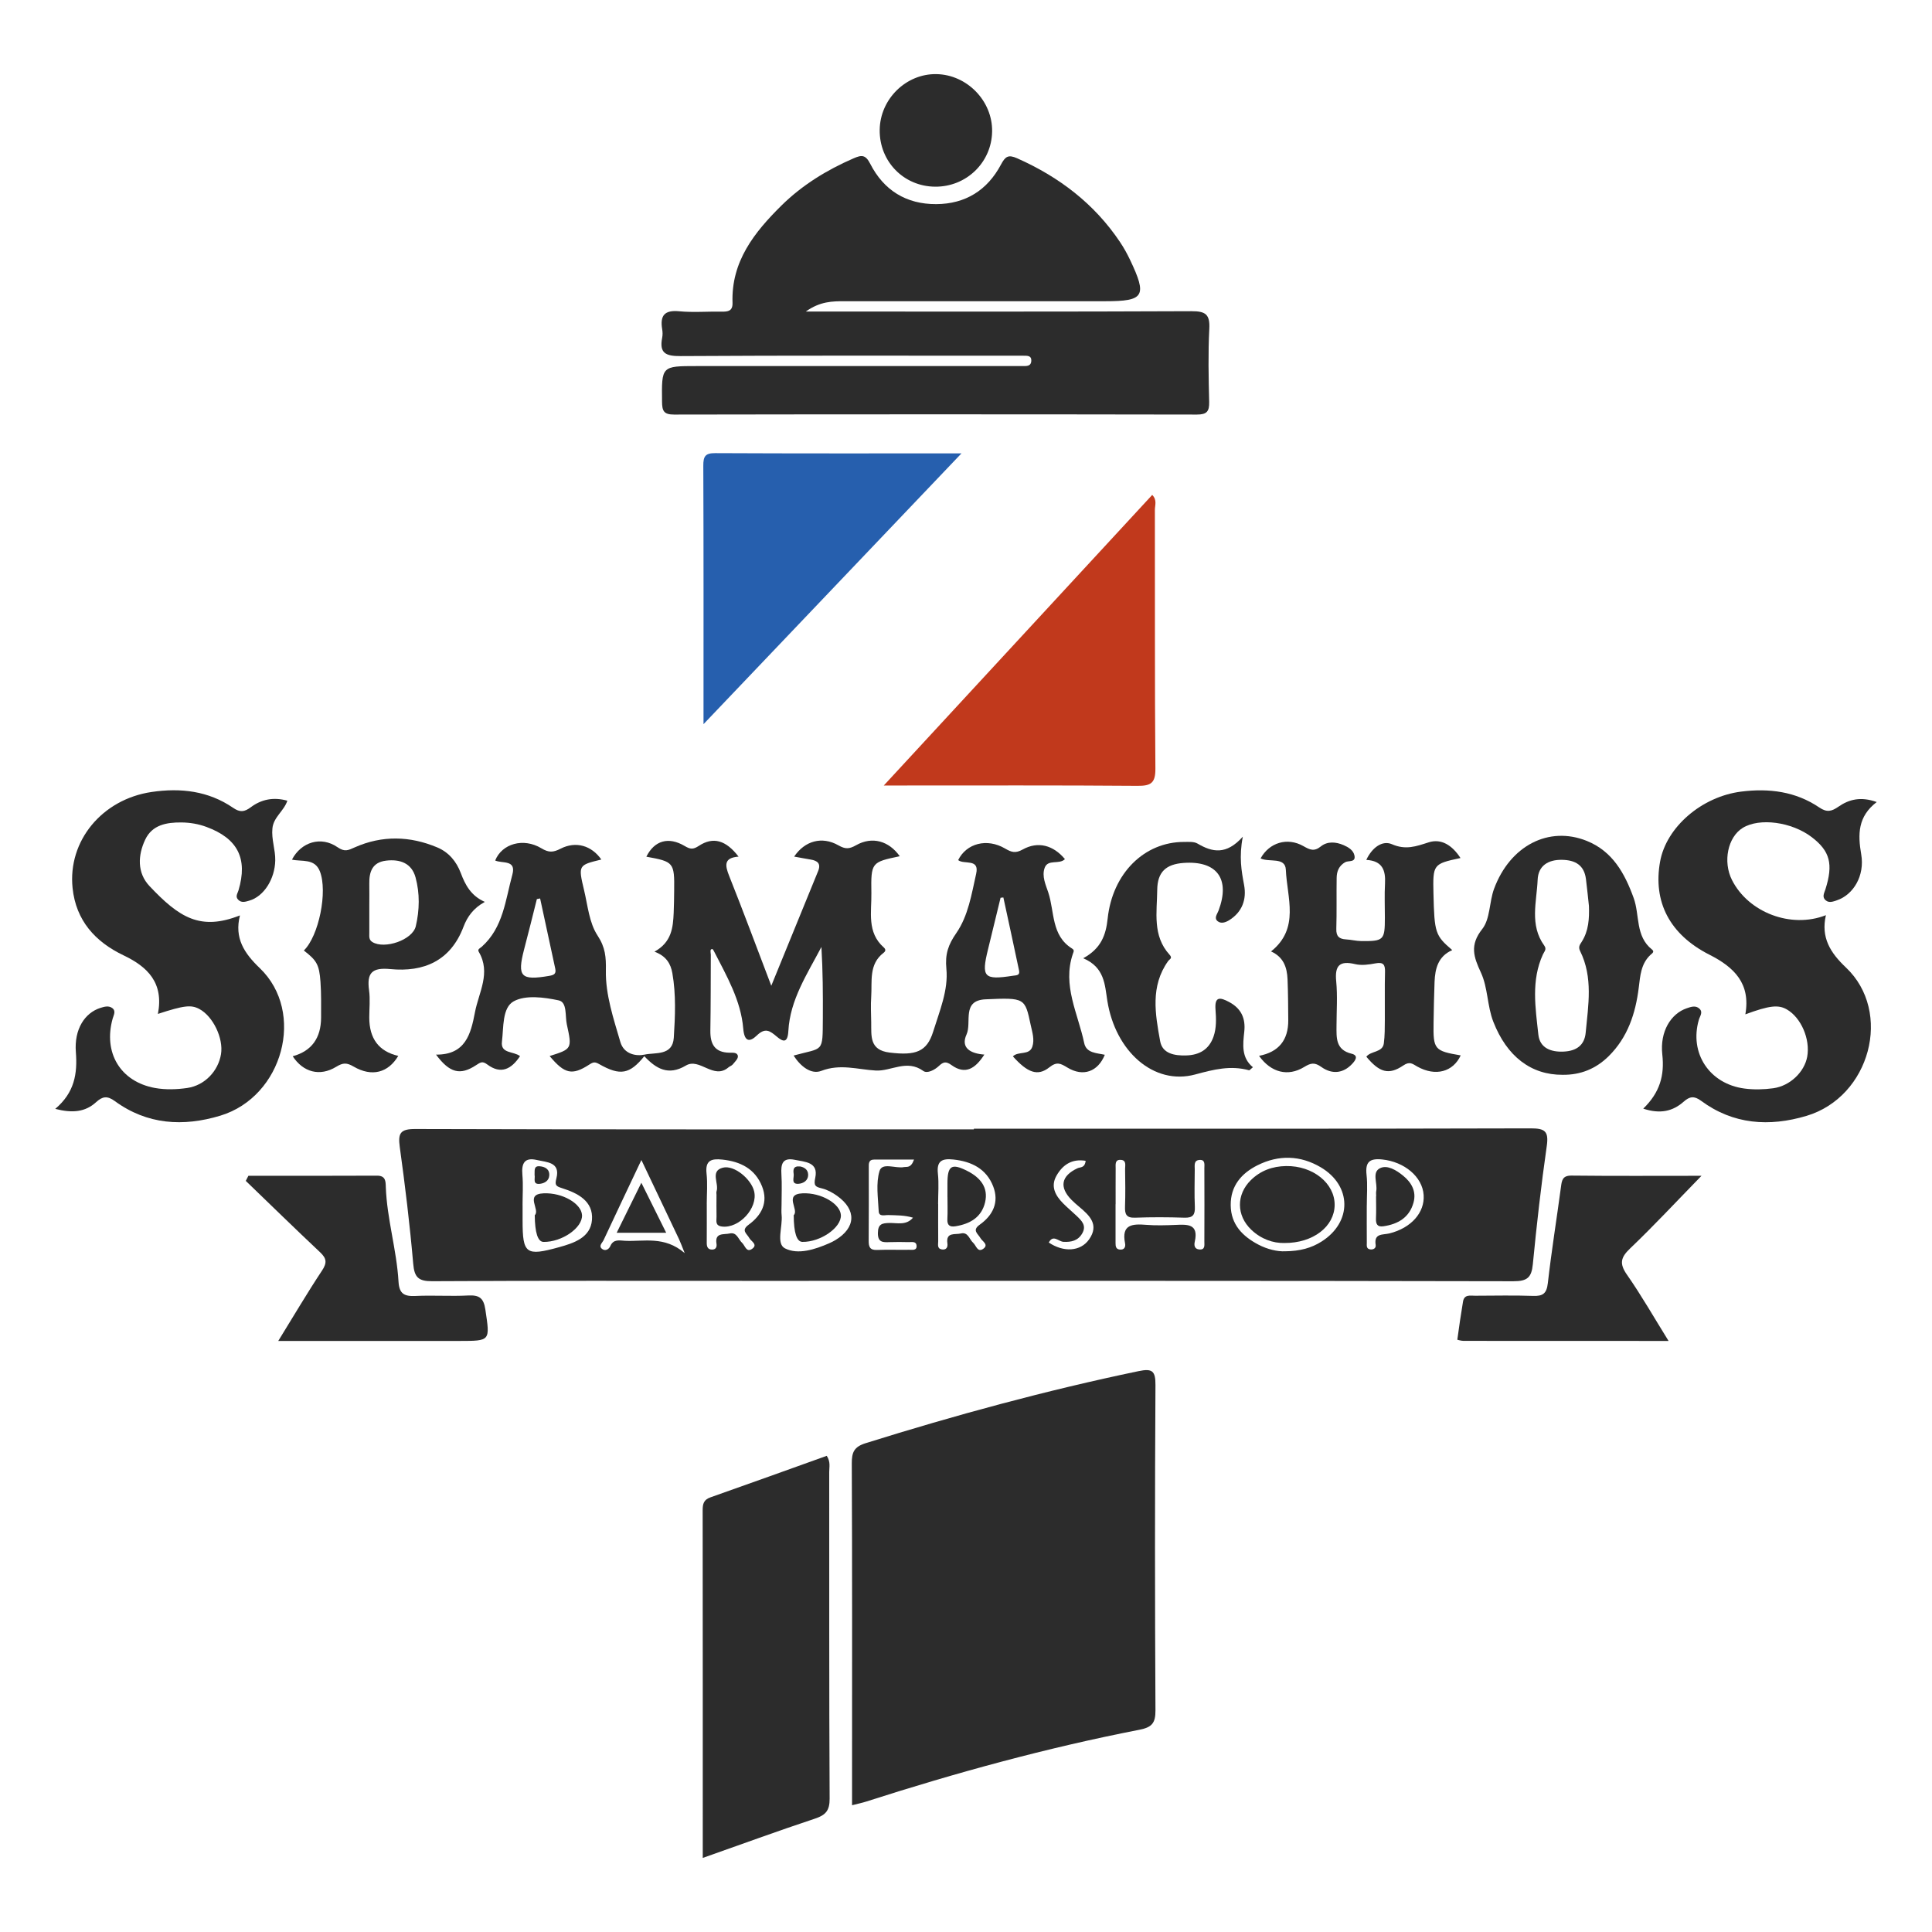
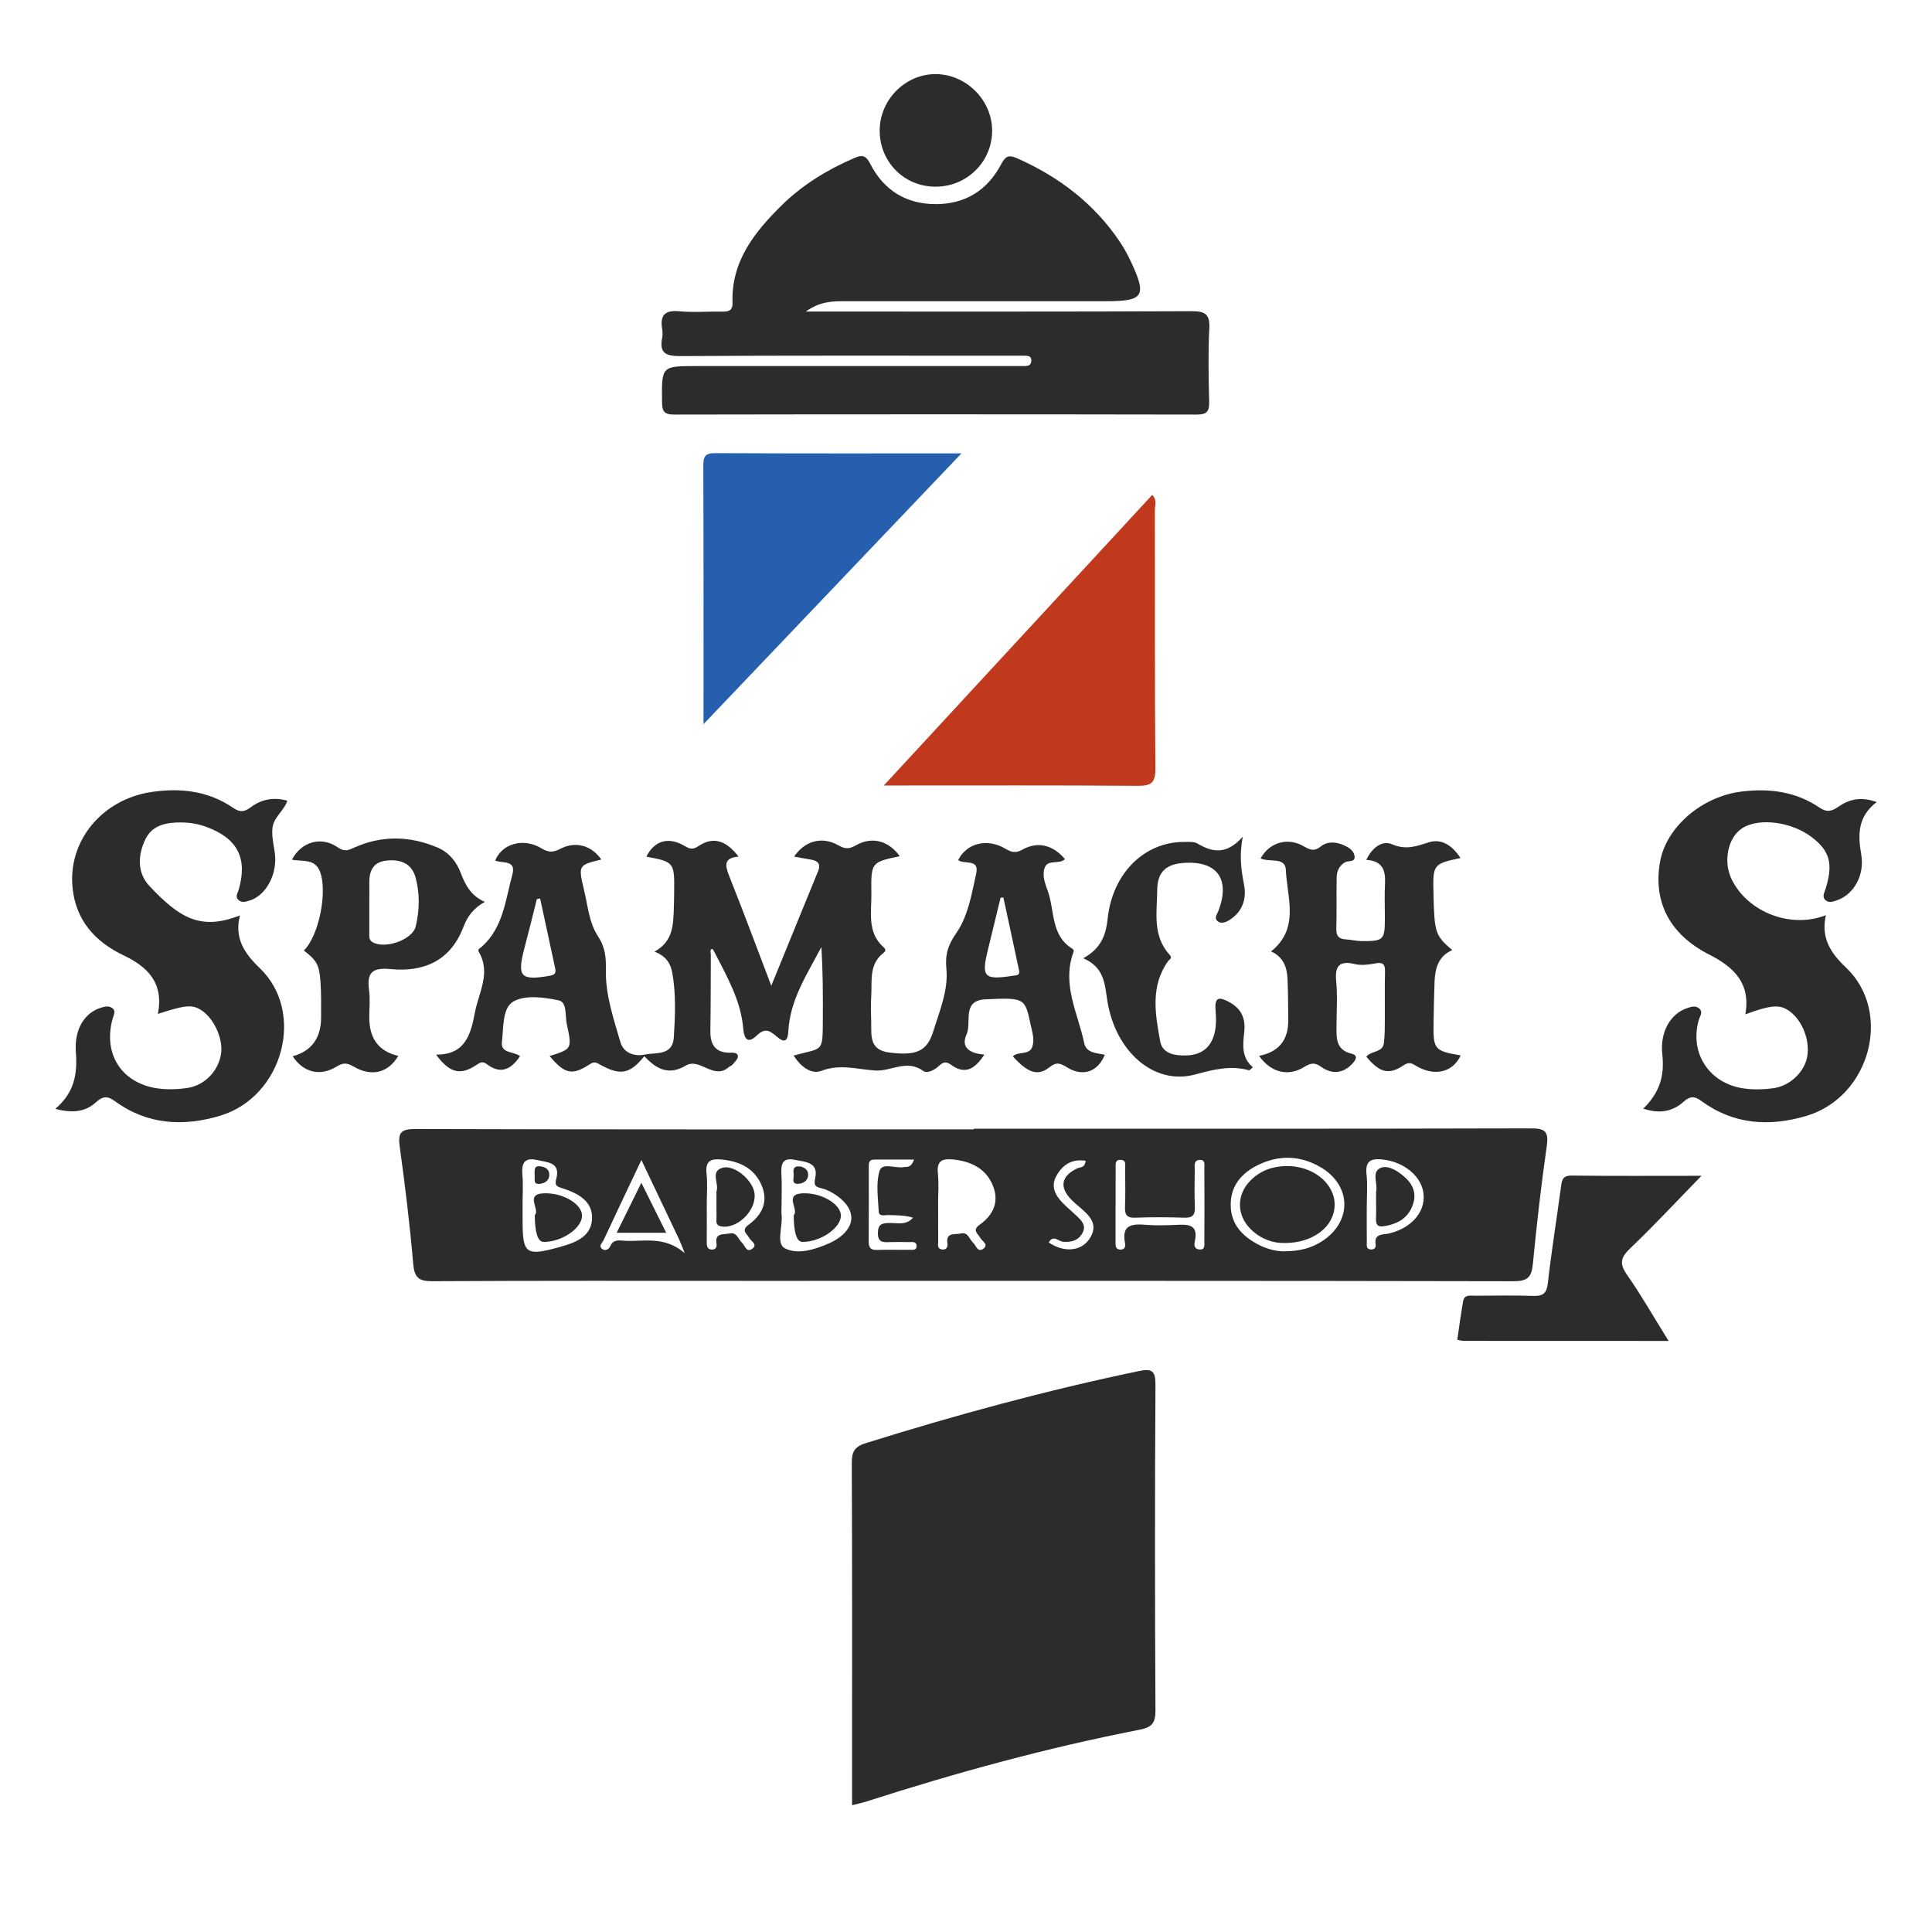
<svg xmlns="http://www.w3.org/2000/svg" id="Capa_1" data-name="Capa 1" viewBox="0 0 566.93 566.93">
  <defs>
    <style> .cls-1 { fill: #265fae; } .cls-3 { fill: #2c2c2c; } .cls-4 { fill: #c1391c; } @media (prefers-color-scheme: dark) {
+ .cls-3 { fill: #f0f0f0 }
+ } </style>
  </defs>
  <path class="cls-3" d="M285.77,331.21c54.46,0,108.92,.05,163.38-.1,4.2-.01,5.35,.84,4.74,5.15-1.65,11.53-2.97,23.11-4.09,34.7-.38,3.91-1.62,5.02-5.7,5.01-74.61-.16-149.22-.11-223.84-.11-31.14,0-62.29-.08-93.43,.1-4.09,.02-5.24-1.16-5.58-5.16-.99-11.44-2.37-22.85-3.94-34.22-.56-4.07,.16-5.3,4.58-5.28,54.63,.16,109.25,.11,163.88,.11v-.2Zm91.33,35.97c4.39-.04,7.71-.96,10.72-2.87,8.97-5.69,8.9-16.37-.26-21.78-5.99-3.54-12.37-3.69-18.56-.59-4.7,2.35-7.92,6.05-7.86,11.72,.06,5.68,3.5,9.13,8.12,11.56,2.66,1.4,5.6,2.06,7.84,1.96Zm-223.75-13.51c0,1.49,0,2.98,0,4.47,0,9.79,.96,10.54,10.7,7.84,4.38-1.21,9.25-2.82,9.66-8.01,.44-5.52-4.19-7.86-8.77-9.31-1.82-.58-2.19-.86-1.67-2.89,1.23-4.79-2.82-4.7-5.73-5.38-3.66-.85-4.54,1.01-4.25,4.34,.26,2.96,.05,5.96,.05,8.94Zm75.99-.1c0,1-.09,2.01,.02,2.99,.35,3.37-1.69,8.41,1,9.77,3.81,1.93,8.77,.33,12.98-1.51,.61-.27,1.21-.57,1.78-.91,6.05-3.63,6.29-8.89,.52-13-1.33-.95-2.87-1.8-4.44-2.18-1.92-.47-2.48-.74-1.97-3.12,.99-4.61-2.96-4.65-6.01-5.27-3.66-.75-4.1,1.29-3.92,4.24,.19,2.98,.04,5.99,.04,8.98Zm-41.13-13.17c-4.03,8.51-7.58,15.99-11.09,23.5-.37,.79-1.56,1.71-.45,2.58,.93,.73,2,.15,2.43-.84,.91-2.12,2.73-1.62,4.29-1.54,5.62,.28,11.53-1.51,17.53,3.61-.95-2.35-1.27-3.26-1.68-4.12-3.53-7.44-7.07-14.88-11.02-23.18Zm80-.14c-4.19,0-7.91,.01-11.63,0-1.77,0-1.64,1.23-1.64,2.4,0,7.13,.03,14.27-.03,21.4-.02,1.78,.33,2.81,2.43,2.73,3.15-.12,6.31,0,9.46-.05,.89-.01,2.29,.29,2.16-1.22-.12-1.38-1.46-1-2.37-1.03-1.82-.05-3.65-.06-5.48,0-1.92,.06-3.53,.2-3.5-2.68,.03-2.63,1.22-2.89,3.36-2.94,2.33-.05,4.96,.79,6.94-1.55-2.46-.75-4.85-.69-7.24-.77-1.04-.04-2.74,.59-2.82-1.1-.19-3.97-.86-8.19,.24-11.84,.79-2.6,4.68-.67,7.14-1.13,.89-.17,2.05,.39,2.98-2.2Zm59.14,13.1c0,3.83,.01,7.65,0,11.48,0,.91,.14,1.7,1.19,1.83,1.38,.17,1.82-.76,1.6-1.85-1.13-5.59,2.21-5.72,6.25-5.4,2.81,.22,5.66,.14,8.48,.02,3.51-.15,6.93-.41,5.73,4.91-.22,.97-.16,2.11,1.21,2.28,1.92,.24,1.59-1.27,1.6-2.34,.03-7.16,.03-14.31,0-21.47,0-1.08,.33-2.64-1.52-2.44-1.64,.18-1.29,1.67-1.3,2.77-.03,3.66-.13,7.33,.03,10.98,.1,2.34-.59,3.27-3.06,3.19-4.82-.16-9.66-.18-14.48,0-2.63,.1-3.03-1.09-2.95-3.29,.13-3.66,.07-7.32,.02-10.98-.01-1.05,.47-2.61-1.28-2.7-1.78-.1-1.48,1.41-1.49,2.52-.03,3.49,0,6.99-.01,10.48Zm-119.95-.06c0,3.81,.02,7.63-.01,11.44,0,1.16,.33,1.96,1.62,1.94,1.11-.02,1.38-.85,1.24-1.71-.54-3.36,2.17-2.63,3.84-3.01,2.15-.49,2.54,1.7,3.68,2.75,.86,.79,1.23,2.94,2.91,1.77,1.83-1.27-.28-2.21-.8-3.18-.72-1.33-2.53-2.21-.19-3.92,3.78-2.76,5.8-6.52,3.93-11.24-2.05-5.17-6.34-7.31-11.68-7.87-3.2-.34-5.04,.23-4.61,4.09,.33,2.95,.07,5.96,.06,8.95Zm67.9,.02c0,3.64-.02,7.29,.01,10.93,0,.92-.37,2.14,1.04,2.38,1.29,.22,1.83-.59,1.66-1.76-.49-3.41,2.3-2.51,3.92-2.91,2.16-.54,2.5,1.71,3.65,2.74,.87,.78,1.26,2.91,2.91,1.78,1.78-1.23-.23-2.2-.78-3.17-.74-1.32-2.56-2.27-.21-3.94,3.88-2.75,5.75-6.61,3.94-11.25-2-5.14-6.32-7.3-11.67-7.87-3.28-.35-4.96,.35-4.55,4.12,.32,2.95,.06,5.96,.06,8.94Zm125.77,.4c0,3.65-.02,7.3,.01,10.95,0,.77-.2,1.77,.96,1.95,.95,.15,1.79-.34,1.64-1.3-.56-3.53,2.15-2.91,4.06-3.39,6.36-1.59,10.36-6.1,10.02-11.25-.35-5.4-5.7-9.77-12.14-10.44-3.78-.4-5.03,.78-4.61,4.54,.33,2.95,.07,5.96,.07,8.95Zm-82.48-13.09c-4.06-.67-6.78,1.19-8.59,4.4-1.76,3.12-.32,5.76,1.92,8.04,1.28,1.3,2.69,2.46,4.01,3.72,1.47,1.4,2.97,2.83,1.65,5.13-1.24,2.16-3.21,2.61-5.54,2.48-1.41-.08-2.99-2.25-4.28,.21,4.36,2.94,9.32,2.65,11.82-.91,3.04-4.32,.15-7.03-2.92-9.6-.76-.64-1.52-1.29-2.22-2-3.69-3.73-3.04-7.06,1.75-9.29,.82-.38,2.13-.01,2.39-2.19Z" />
  <path class="cls-3" d="M250.03,529.71v-9.79c0-30.15,.06-60.31-.08-90.46-.02-3.3,.66-4.9,4.07-5.97,26.38-8.25,53.01-15.5,80.08-21.14,3.95-.82,4.99-.15,4.96,4.08-.19,31.82-.17,63.64,0,95.46,.02,3.76-1.05,4.98-4.74,5.7-27.14,5.29-53.77,12.59-80.09,21.05-1.24,.4-2.52,.66-4.2,1.09Z" />
  <path class="cls-3" d="M236.45,91.42c38.6,0,75.91,.07,113.22-.1,4.1-.02,5.41,.95,5.19,5.16-.37,7.14-.21,14.32-.04,21.48,.06,2.77-.68,3.69-3.61,3.69-51.14-.09-102.29-.09-153.43,0-3.03,0-3.48-1.1-3.51-3.76-.12-10.47-.21-10.47,10.22-10.47,30.82,0,61.64,0,92.46,0,1,0,2,0,3,0,1.16-.01,2.56,.16,2.67-1.47,.12-1.76-1.34-1.54-2.47-1.57-1.17-.03-2.33,0-3.5,0-32.32,0-64.64-.09-96.96,.11-4.33,.03-6.28-.85-5.38-5.39,.16-.8,.14-1.68,0-2.49-.66-3.98,.64-5.69,4.98-5.27,4.13,.4,8.32,.03,12.49,.11,1.9,.03,3.25-.2,3.17-2.6-.42-12.1,6.38-20.65,14.34-28.52,6.11-6.03,13.32-10.45,21.19-13.87,2.37-1.03,3.5-1.1,4.89,1.62,3.96,7.75,10.54,11.86,19.35,11.82,8.59-.04,15.01-4.09,19-11.6,1.28-2.4,2.13-3.02,4.78-1.84,12.31,5.48,22.62,13.31,30.16,24.57,1.11,1.65,2.08,3.41,2.94,5.21,5.08,10.68,4.19,12.15-7.27,12.15-25.49,0-50.98,0-76.47,0-3.6,0-7.19,.02-11.42,3.04Z" />
  <path class="cls-3" d="M208.58,279.94c-.03,7.49-.01,14.99-.13,22.48-.06,3.93,1.26,6.43,5.62,6.49,.92,.01,2.35-.16,2.46,1.03,.07,.76-.9,1.66-1.51,2.41-.3,.37-.85,.52-1.23,.84-4.38,3.79-8.48-2.93-12.53-.51-5.17,3.09-8.77,.89-12.19-2.75-4.28,5.28-7.06,5.84-13.23,2.33-1.27-.72-1.74-.63-2.9,.12-5.07,3.29-7.27,2.75-11.65-2.49,6.54-2.08,6.62-2.1,5.04-9.31-.54-2.48,.16-6.49-2.39-7.03-4.28-.91-9.69-1.63-13.17,.26-3.44,1.87-2.96,7.67-3.48,11.87-.44,3.56,3.45,2.75,5.31,4.24-2.54,3.82-5.59,5.43-9.6,2.45-1.4-1.04-1.95-.69-3.27,.18-4.68,3.1-7.79,2.3-11.78-3.08,8.64,.08,10.21-6.04,11.42-12.41,1.11-5.86,4.76-11.57,1.12-17.76-.45-.77,.4-1.06,.86-1.47,6.34-5.64,6.96-13.74,9-21.19,1.22-4.46-3-3.19-5.04-4.13,1.97-4.92,8.24-6.78,13.55-3.59,2.18,1.31,3.46,1.24,5.62,.13,4.54-2.33,9.14-.9,11.98,3.17-6.75,1.64-6.82,1.66-5.07,8.98,1.08,4.52,1.51,9.59,3.94,13.29,2.33,3.54,2.53,6.35,2.46,10.34-.12,7.11,2.25,14.07,4.25,20.94,1.05,3.61,4.68,4.23,7.14,3.69,3.08-.68,8.2,.43,8.54-4.95,.4-6.3,.68-12.65-.42-18.94-.48-2.73-1.76-5.02-5.25-6.31,5.07-2.8,5.45-7.1,5.64-11.45,.1-2.16,.11-4.33,.14-6.49,.1-8.22-.12-8.49-8.16-9.93,2.33-4.7,6.45-5.98,11.23-3.15,1.64,.97,2.45,1.1,4.16-.02,4.23-2.79,7.97-1.67,11.67,3.15-4.38,.33-4,2.55-2.74,5.71,4.1,10.27,7.94,20.65,12.34,32.18,4.9-11.99,9.31-22.82,13.74-33.64,.91-2.21-.18-3.06-2.17-3.39-1.59-.26-3.17-.57-4.86-.87,3.12-4.63,8.17-6.05,13-3.3,2.03,1.16,3.18,1.09,5.16-.03,4.74-2.69,9.64-1.27,12.83,3.22-8.32,1.76-8.47,1.76-8.33,10.84,.09,5.5-1.38,11.48,3.63,15.92,.56,.5,.67,1.03-.05,1.58-4.41,3.39-3.32,8.37-3.63,12.91-.17,2.49-.04,4.99,0,7.49,.07,3.98-.58,8.14,5.37,8.87,7.71,.95,10.97-.23,12.81-6.13,1.87-6.03,4.49-12.18,3.88-18.44-.42-4.34,.55-7.08,2.92-10.5,3.51-5.08,4.47-11.41,5.82-17.4,1.03-4.58-3.55-2.6-5.28-4,2.41-4.9,8.42-6.54,13.78-3.39,1.91,1.12,3.04,1.45,5.17,.27,4.48-2.49,8.97-1.26,12.38,2.83-1.65,1.69-4.99-.08-5.94,2.54-.91,2.48,.31,4.99,1.06,7.27,1.86,5.65,.83,12.59,6.95,16.42,.8,.5,.47,.92,.25,1.59-3.14,9.24,1.53,17.53,3.33,26.15,.63,3,3.67,2.9,6.05,3.45-2,4.94-6.34,6.56-10.97,3.75-2.03-1.23-3.1-1.82-5.32-.06-3.41,2.7-6.4,1.56-10.68-3.23,1.6-1.6,4.82-.21,5.7-2.83,.71-2.13-.03-4.28-.48-6.39-1.68-7.93-1.68-8.03-13.23-7.52-7.14,.32-3.99,6.77-5.59,10.3-1.81,3.98,1.18,5.62,5.22,5.92-2.68,4.16-5.61,6-9.65,3.07-1.62-1.17-2.43-.92-3.71,.29-1.23,1.16-3.4,2.28-4.54,1.45-4.86-3.52-9.44,.12-13.96-.13-5.38-.3-10.38-2.05-15.99,.1-3.01,1.15-6.13-1.37-8.12-4.5,8.83-2.43,8.51-.59,8.58-11.01,.04-6.92,0-13.84-.42-20.85-4.15,7.91-9.2,15.48-9.7,24.63-.2,3.76-1.63,3.15-3.35,1.71-2.06-1.74-3.41-2.77-5.91-.36-1.98,1.91-3.64,2.04-3.98-2.04-.68-8.24-4.86-15.42-8.57-22.66-.21-.37-.43-.97-.91-.51-.23,.22-.05,.88-.06,1.33Zm-50.08-16.3c-.32,.06-.64,.13-.96,.19-.6,2.4-1.19,4.8-1.8,7.19-.65,2.56-1.31,5.12-1.97,7.67-2.05,7.94-.9,9.09,7.4,7.67,1.44-.25,2.09-.62,1.76-2.15-1.5-6.85-2.96-13.72-4.44-20.58Zm135.93-.29c-.27,.03-.55,.06-.82,.09-1.23,5.07-2.45,10.14-3.7,15.21-2,8.11-1.16,8.99,7.28,7.68,.98-.15,2.16-.03,1.85-1.52-1.5-7.16-3.07-14.31-4.61-21.46Z" />
-   <path class="cls-3" d="M206.22,545.19c0-34.49,.01-68.26-.03-102.03,0-1.86,.31-3.09,2.3-3.78,11.42-4.01,22.8-8.13,34.11-12.18,1.18,1.79,.72,3.31,.73,4.74,.03,31.95-.05,63.9,.12,95.85,.02,3.5-1.14,4.82-4.3,5.87-10.86,3.6-21.6,7.54-32.92,11.53Z" />
  <path class="cls-4" d="M259.34,230.5c26.84-29.06,52.77-57.12,78.77-85.27,1.5,1.51,.77,3.06,.78,4.42,.05,25.28-.06,50.57,.15,75.85,.04,4.25-1.26,5.14-5.28,5.1-23.12-.19-46.25-.09-69.38-.1-1.27,0-2.54,0-5.04,0Z" />
  <path class="cls-3" d="M482.2,325.32c4.9-4.76,6.27-9.77,5.59-15.9-.74-6.74,2.52-11.97,7.17-13.55,1.25-.43,2.63-.94,3.76,.15,1.07,1.04,.11,2.14-.2,3.21-2.85,9.76,3.04,18.81,13.35,20.19,2.77,.37,5.69,.3,8.46-.08,4.97-.68,9.16-4.79,9.98-9.24,.94-5.15-1.78-11.47-5.97-13.89-2.49-1.44-5.11-1.17-12.18,1.44,1.59-9.04-3.25-13.81-10.54-17.5-11.74-5.95-16.59-15.58-14.48-27.32,1.82-10.13,12.22-19.08,23.78-20.54,8.2-1.04,16.02-.04,22.96,4.67,2.23,1.51,3.62,1.13,5.62-.26,3.07-2.13,6.54-3.03,11.21-1.35-5.56,4.25-5.57,9.46-4.55,15.36,1.09,6.28-2.33,11.86-7.12,13.47-1.08,.36-2.29,.88-3.32,0-1.13-.97-.42-2.1-.07-3.2,2.36-7.44,1.35-11.24-4.01-15.33-5.86-4.48-15.34-5.75-20.26-2.71-4.38,2.7-5.86,9.9-3.15,15.28,4.8,9.52,17.31,14.36,27.57,10.33-1.52,6.56,1.31,11.04,5.86,15.34,13.81,13.05,7.13,37.99-11.58,43.56-10.9,3.24-21.45,2.56-30.92-4.44-2.02-1.49-3.34-1.29-5.1,.27-3.2,2.83-6.9,3.68-11.86,2.04Z" />
  <path class="cls-3" d="M46.33,297.56c1.78-9.13-2.96-13.83-10.07-17.22-8.34-3.98-13.97-10.23-14.96-19.74-1.45-13.86,8.67-26.06,23.19-28.2,8.51-1.26,16.67-.32,23.92,4.65,2.02,1.39,3.3,1.23,5.18-.17,3.04-2.27,6.57-3.08,10.73-1.92-1,3.04-4.05,4.8-4.38,8.1-.33,3.24,.89,6.25,.83,9.42-.11,5.47-3.34,10.58-7.63,11.81-1.09,.31-2.28,.75-3.27-.3-.89-.94-.15-1.81,.12-2.74,2.77-9.3-.22-15.2-9.39-18.59-2.37-.88-4.81-1.29-7.34-1.32-4.39-.04-8.59,.7-10.64,5.02-2.19,4.62-2.41,9.77,1.24,13.64,8.75,9.28,14.92,13.19,26.55,8.62-1.69,6.66,1.25,11.09,5.82,15.47,13.51,12.93,6.82,37.72-11.57,43.29-10.87,3.29-21.47,2.67-30.96-4.27-2.23-1.63-3.62-1.4-5.49,.3-3.21,2.93-6.98,3.27-12,1.98,5.66-4.79,6.54-10.31,6.05-16.66-.52-6.74,2.62-11.53,7.23-12.98,1.11-.35,2.34-.7,3.37,0,1.27,.87,.51,2.05,.2,3.15-2.81,10,2.26,18.52,12.43,20.36,3.06,.55,6.35,.45,9.44,0,5.17-.75,9.11-4.99,9.92-9.92,.76-4.65-2.32-11.09-6.34-13.25-2.41-1.3-4.47-1.08-12.19,1.44Z" />
  <path class="cls-1" d="M206.44,212.49c0-26,.04-50.92-.06-75.84-.01-2.75,.58-3.7,3.52-3.68,23.75,.12,47.5,.07,72.24,.07-25.36,26.63-50.16,52.66-75.7,79.46Z" />
  <path class="cls-3" d="M369.46,309.83q8.62-1.67,8.57-10.45c-.03-4-.05-8-.21-11.99-.14-3.49-1.17-6.57-4.85-8.2,8.51-6.76,4.69-15.8,4.35-23.96-.16-3.87-4.93-2.1-7.41-3.34,2.54-4.63,7.83-6.29,12.57-3.6,1.93,1.1,3.15,1.66,5.13,.07,1.91-1.53,4.38-1.35,6.67-.36,1.41,.61,2.82,1.47,3.16,2.99,.49,2.19-1.75,1.46-2.72,2.02-1.84,1.07-2.46,2.68-2.49,4.57-.08,5,.05,10-.1,14.99-.07,2.2,.85,2.98,2.87,3.09,1.49,.08,2.97,.48,4.46,.49,6.6,.06,6.92-.29,6.92-6.89,0-3.33-.14-6.67,.04-9.99,.21-3.83-.71-6.67-5.49-6.94,1.67-3.6,4.7-5.83,7.52-4.6,4.07,1.77,7.12,.62,10.78-.55,3.68-1.18,6.89,.82,9.34,4.6-8.04,1.72-8.13,1.84-7.93,10.5,.27,11.45,.52,12.25,5.51,16.52-4.14,1.81-5.03,5.41-5.19,9.31-.16,3.99-.22,7.99-.29,11.99-.13,7.86,.22,8.28,7.96,9.6-2.24,4.85-7.38,6.25-12.71,3.29-1.44-.8-2.2-1.65-4.16-.32-4.26,2.88-6.99,2.02-10.82-2.59,1.34-1.75,4.76-1.18,5.13-3.88,.31-2.3,.28-4.64,.3-6.97,.04-4.66-.07-9.33,.05-13.99,.06-2.14-.45-2.99-2.79-2.55-1.94,.37-4.08,.67-5.95,.23-4.61-1.1-6.03,.41-5.58,5.04,.41,4.29,.1,8.65,.09,12.98-.01,3.55-.31,7.11,4.41,8.26,2.3,.56,.95,2.16,.17,3-2.68,2.86-5.97,3.07-9.02,.9-1.96-1.39-3.05-1.23-5.05,0-4.78,2.92-9.74,1.62-13.22-3.24Z" />
-   <path class="cls-3" d="M458.54,315.39c-9.28,.06-16.37-5.41-20.33-15.55-1.83-4.69-1.58-9.99-3.65-14.45-2.14-4.6-3.34-8.06,.39-12.77,2.36-2.98,2.04-7.94,3.47-11.81,4.7-12.67,16.06-18.53,27.2-14.06,7.56,3.04,11.13,9.48,13.77,16.77,1.82,5.03,.44,11.2,5.39,15.12,.85,.67-.08,1.2-.47,1.56-2.8,2.63-3,6.15-3.43,9.61-.94,7.59-3.24,14.6-8.84,20.13-3.73,3.68-8.23,5.52-13.5,5.45Zm7.72-49.55c-.29-2.64-.54-5.29-.88-7.92-.53-4.05-3.12-5.53-6.95-5.61-4.14-.09-7.05,1.73-7.22,5.85-.28,6.49-2.42,13.28,1.94,19.31,.8,1.11,0,1.73-.4,2.62-3.5,7.65-2.18,15.65-1.33,23.52,.43,3.92,3.68,5.16,7.45,4.97,3.66-.18,6.09-1.8,6.44-5.57,.76-8.06,2.2-16.21-1.64-23.94-.59-1.19-.09-1.84,.44-2.66,2.09-3.25,2.27-6.87,2.15-10.58Z" />
-   <path class="cls-3" d="M72.89,345.02c12.57,0,25.15,.04,37.72-.03,2.55-.02,2.55,1.63,2.6,3.3,.33,9.39,3.19,18.45,3.73,27.79,.21,3.61,1.71,4.36,4.96,4.21,5.15-.25,10.33,.13,15.47-.14,3.26-.17,4.55,.72,5.06,4.16,1.36,9.2,1.57,9.17-7.63,9.18-17.44,0-34.88,0-53.15,0,4.49-7.27,8.49-14.08,12.85-20.66,1.51-2.28,1.34-3.56-.56-5.35-7.34-6.91-14.56-13.96-21.82-20.96,.26-.5,.51-1,.77-1.5Z" />
  <path class="cls-3" d="M89.17,278.91c4.39-4.26,7.04-17.29,4.69-23.24-1.52-3.84-5.24-2.77-8.19-3.42,2.72-5.18,8.53-6.99,13.38-3.64,2.15,1.48,3.16,.88,5.05,.04,8.02-3.56,16.2-3.36,24.22,.02,3.33,1.4,5.6,4.07,6.9,7.53,1.3,3.46,2.98,6.67,7.05,8.45-3.33,1.82-5.14,4.34-6.26,7.3-3.78,10.01-11.66,13.37-21.46,12.42-5.48-.53-6.94,1.17-6.25,6.24,.36,2.62,.06,5.32,.06,7.99q0,9.3,8.51,11.24c-2.95,4.94-7.72,6.26-13.1,3.14-2.01-1.17-3.09-1.18-5.1,.05-4.85,2.97-9.73,1.58-12.78-3.08q8.3-2.28,8.33-11.36c0-3.5,.07-7-.18-10.49-.36-5.07-1.14-6.3-4.87-9.17Zm19.2-13.06c0,2.66-.01,5.32,0,7.98,0,.96-.17,1.95,.91,2.61,3.56,2.18,11.77-.59,12.73-4.65,1.11-4.71,1.21-9.63-.07-14.32-1.15-4.21-4.59-5.41-8.66-4.92-4.06,.49-4.98,3.31-4.91,6.82,.04,2.16,0,4.32,0,6.48Z" />
  <path class="cls-3" d="M489.63,393.49c-20.59,0-40.37,0-60.15-.02-.64,0-1.84-.31-1.84-.35,.49-3.73,1.06-7.46,1.67-11.17,.36-2.17,2.09-1.73,3.54-1.73,5.67-.01,11.34-.15,16.99,.05,2.9,.11,4.01-.67,4.36-3.74,1.07-9.42,2.59-18.8,3.85-28.2,.26-1.95,.42-3.39,3.11-3.36,12.27,.14,24.55,.06,38.13,.06-7.57,7.76-14.05,14.74-20.93,21.3-2.8,2.67-3.22,4.46-.93,7.74,4.24,6.07,7.92,12.53,12.2,19.42Z" />
  <path class="cls-3" d="M317.88,281.18c5.24-2.86,6.64-6.82,7.15-11.61,1.41-13.32,10.78-22.55,22.45-22.51,1.32,0,2.87-.14,3.92,.48,4.3,2.52,8.41,3.45,13.29-2.02-1.15,5.96-.39,10.04,.38,14.19,.78,4.21-.55,7.95-4.42,10.34-.98,.6-2.3,1.08-3.3,.3-1.22-.95-.16-2.1,.22-3.14,3.5-9.3-.45-14.7-10.26-13.99-5.15,.37-7.67,2.64-7.73,7.89-.07,6.55-1.46,13.47,3.62,19.05,.96,1.06-.01,1.27-.44,1.88-5.24,7.37-3.77,15.54-2.32,23.5,.66,3.65,4.22,4.27,7.62,4.17,3.91-.11,6.73-1.76,8.04-5.53,.89-2.57,.78-5.28,.58-7.93-.3-3.94,1.35-3.63,4.01-2.21,3.56,1.91,4.85,4.81,4.43,8.69-.41,3.8-.89,7.62,2.53,10.44-.65,.52-.95,.93-1.13,.89-5.43-1.48-10.32-.25-15.78,1.23-12.17,3.3-23.44-6.77-25.8-21.6-.75-4.74-.79-9.82-7.07-12.5Z" />
  <path class="cls-3" d="M274.38,54.78c-9.2-.08-16.34-7.4-16.24-16.64,.09-9.05,7.73-16.56,16.67-16.39,8.97,.17,16.45,7.87,16.32,16.82-.13,9.1-7.57,16.3-16.75,16.21Z" />
  <path class="cls-3" d="M376.87,364.75c-3.26,.07-6.79-1.12-9.7-3.9-4.38-4.17-4.43-10.31-.12-14.55,2.86-2.81,6.36-4.07,10.34-4.13,7.87-.13,14.33,5.07,14.25,11.47-.08,6.25-6.28,11.16-14.76,11.11Z" />
  <path class="cls-3" d="M156.93,356.58c1.67-1.59-3.08-6.18,2.61-6.41,5.61-.23,11.07,3.06,11.25,6.39,.2,3.71-5.88,7.94-11.29,7.87q-2.51-.04-2.58-7.85Z" />
  <path class="cls-3" d="M156.87,344.74c.08-1.15-.34-2.65,1.48-2.51,1.57,.12,2.96,.85,2.83,2.72-.1,1.53-1.39,2.27-2.71,2.43-2.31,.28-1.34-1.64-1.61-2.64Z" />
  <path class="cls-3" d="M232.91,356.59c1.67-1.59-3.06-6.16,2.6-6.42,5.51-.25,11.07,3.11,11.24,6.39,.19,3.65-5.97,7.94-11.29,7.86q-2.51-.04-2.55-7.83Z" />
  <path class="cls-3" d="M234.76,342.28c1.11,.2,2.32,.84,2.38,2.34,.07,1.79-1.38,2.66-2.85,2.76-2.23,.14-1.25-1.79-1.39-2.87-.15-1.11-.25-2.43,1.86-2.22Z" />
  <path class="cls-3" d="M195.49,361.75h-14.53c2.44-4.94,4.62-9.37,7.24-14.68,2.6,5.24,4.76,9.59,7.29,14.68Z" />
  <path class="cls-3" d="M210.25,350.6c0-.33-.09-.69,.01-.99,.8-2.32-1.98-5.97,1.84-6.96,3.36-.87,8.37,3.39,9.2,6.95,1.15,4.92-4.41,10.92-9.41,10.32-2.14-.26-1.6-1.68-1.63-2.89-.05-2.14-.01-4.29-.01-6.44Z" />
-   <path class="cls-3" d="M278.02,351.29c0-1.32,0-2.65,0-3.97,0-5.29,1.2-6.09,5.93-3.66,3.66,1.88,6.16,4.77,5.11,9.18-1.05,4.39-4.45,6.32-8.68,7-1.67,.27-2.47-.28-2.38-2.1,.11-2.15,.03-4.3,.03-6.45Z" />
  <path class="cls-3" d="M403.83,351.03c0-.5-.08-1.01,.01-1.49,.45-2.3-1.36-5.54,1.13-6.75,2.14-1.04,4.8,.6,6.78,2.22,2.49,2.04,3.93,4.64,3.03,7.89-1.21,4.37-4.54,6.32-8.82,6.94-1.84,.27-2.26-.7-2.19-2.33,.1-2.16,.02-4.32,.02-6.48h.03Z" />
</svg>